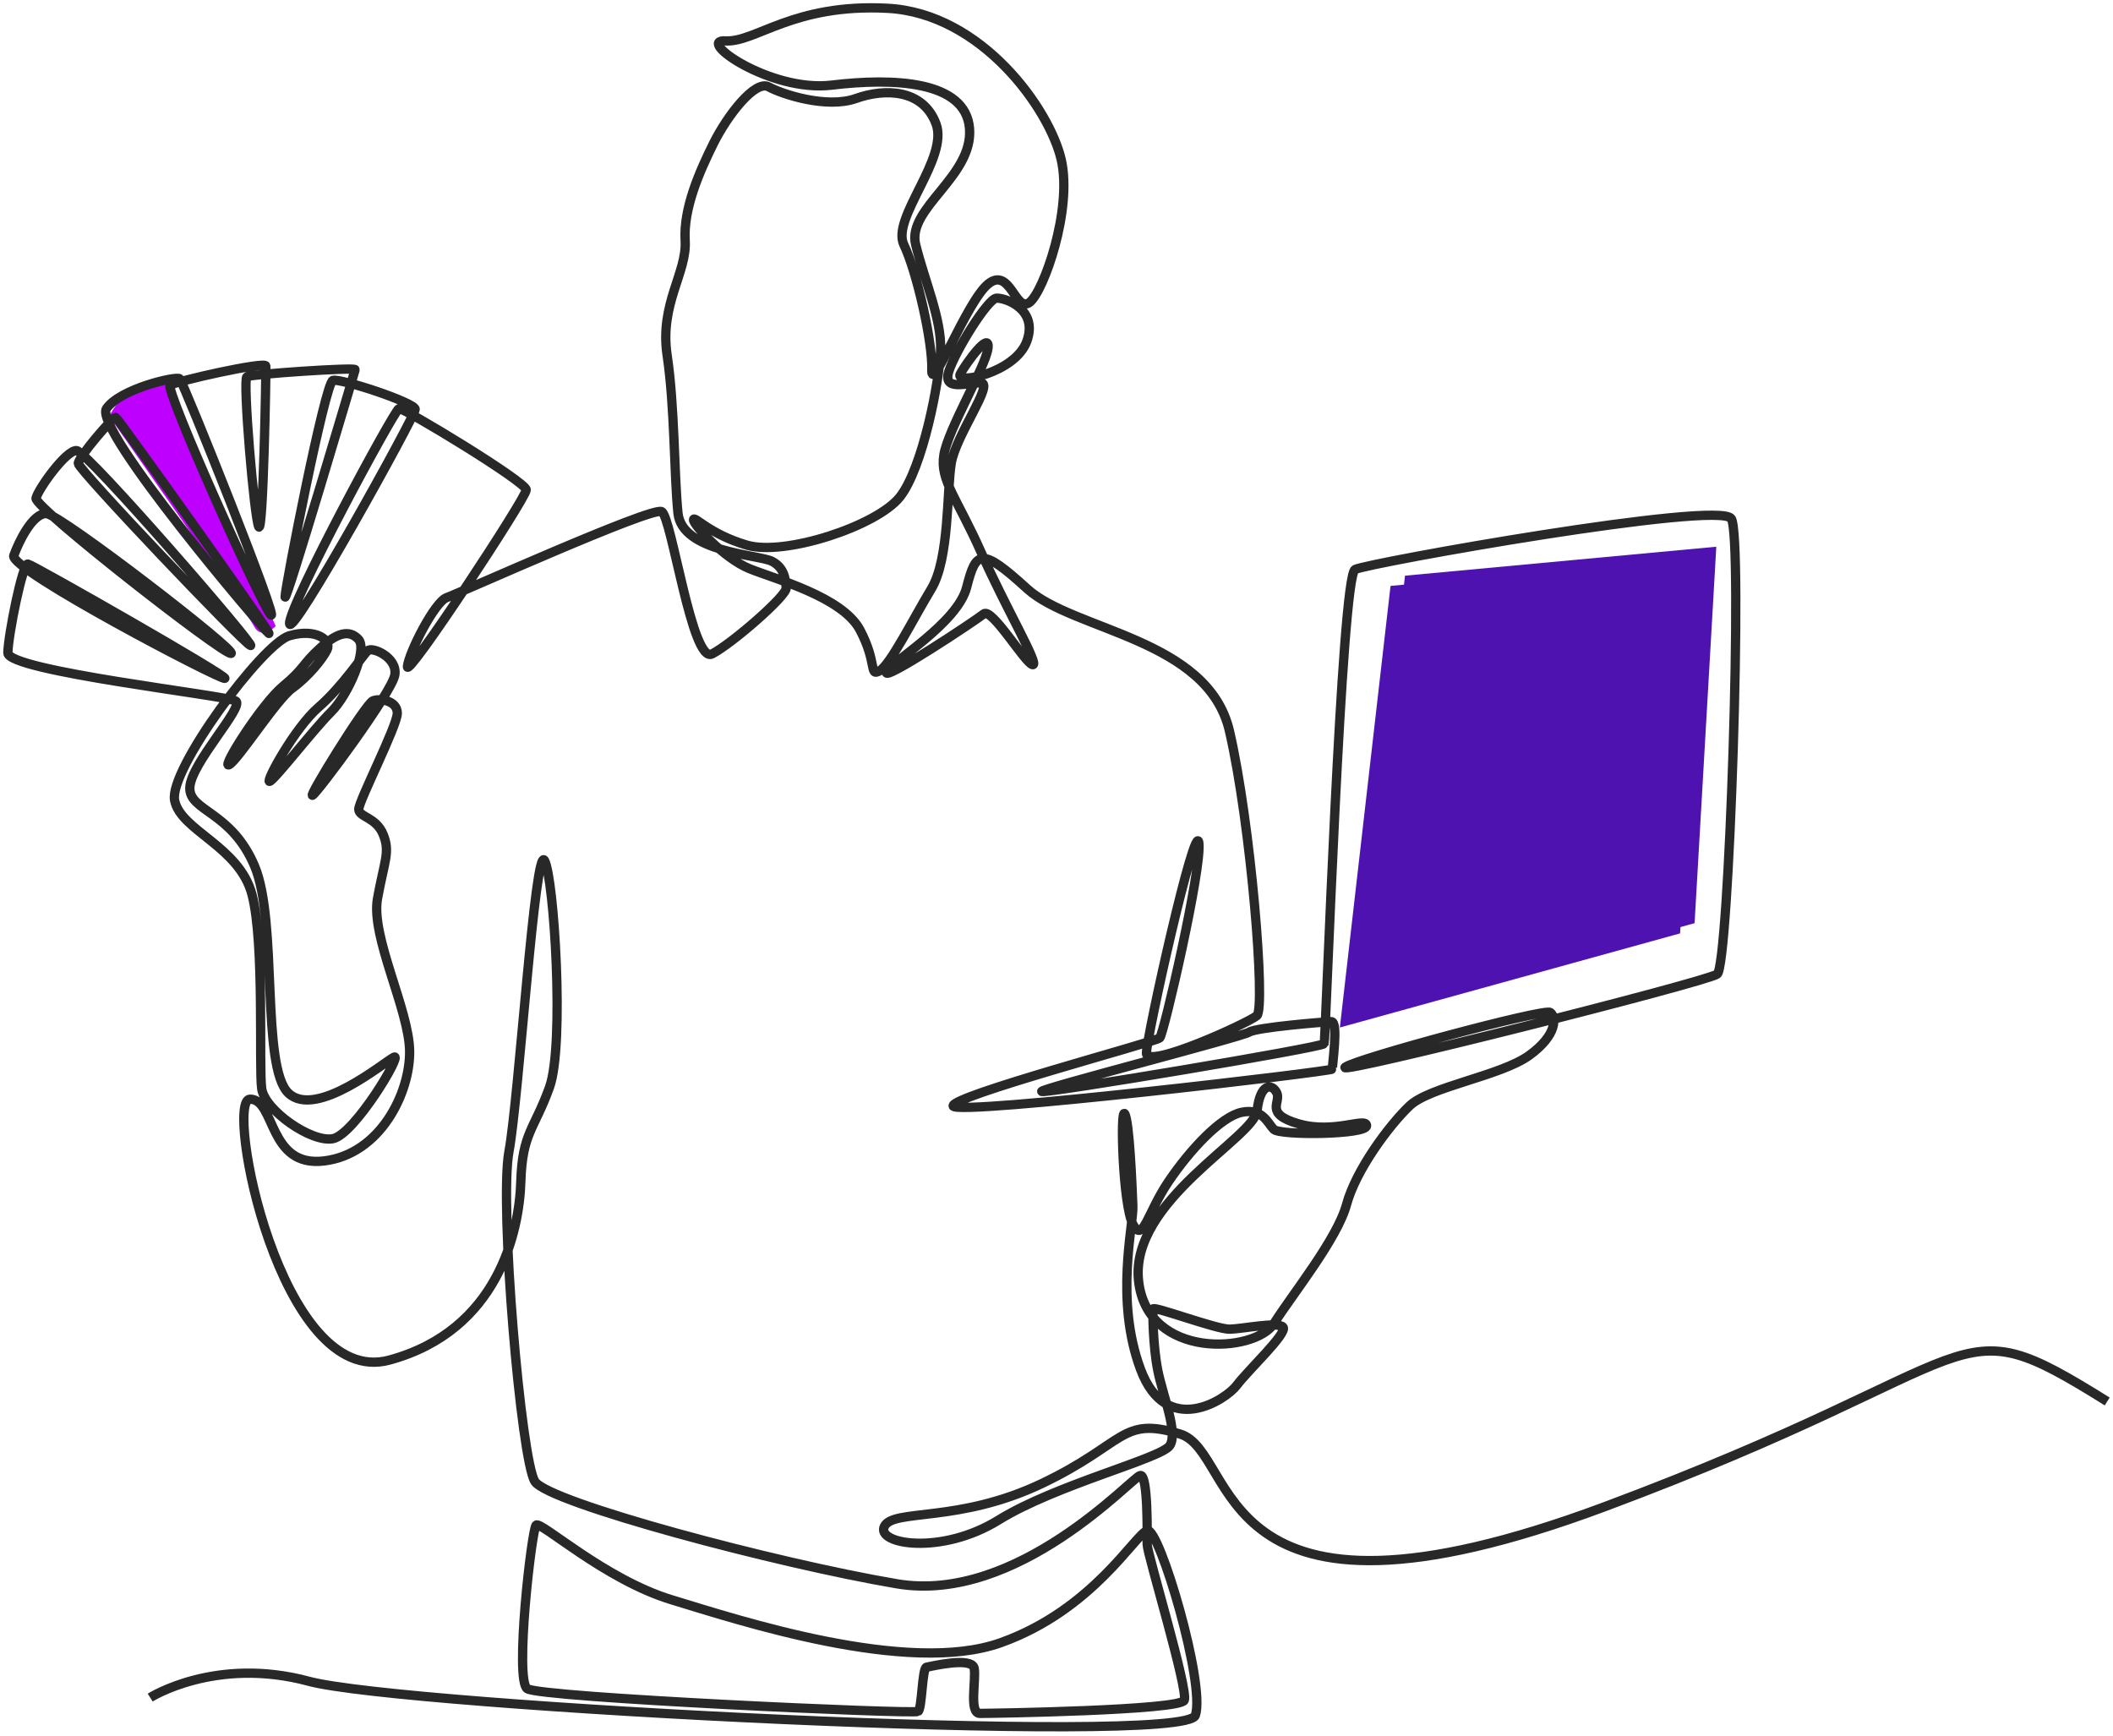
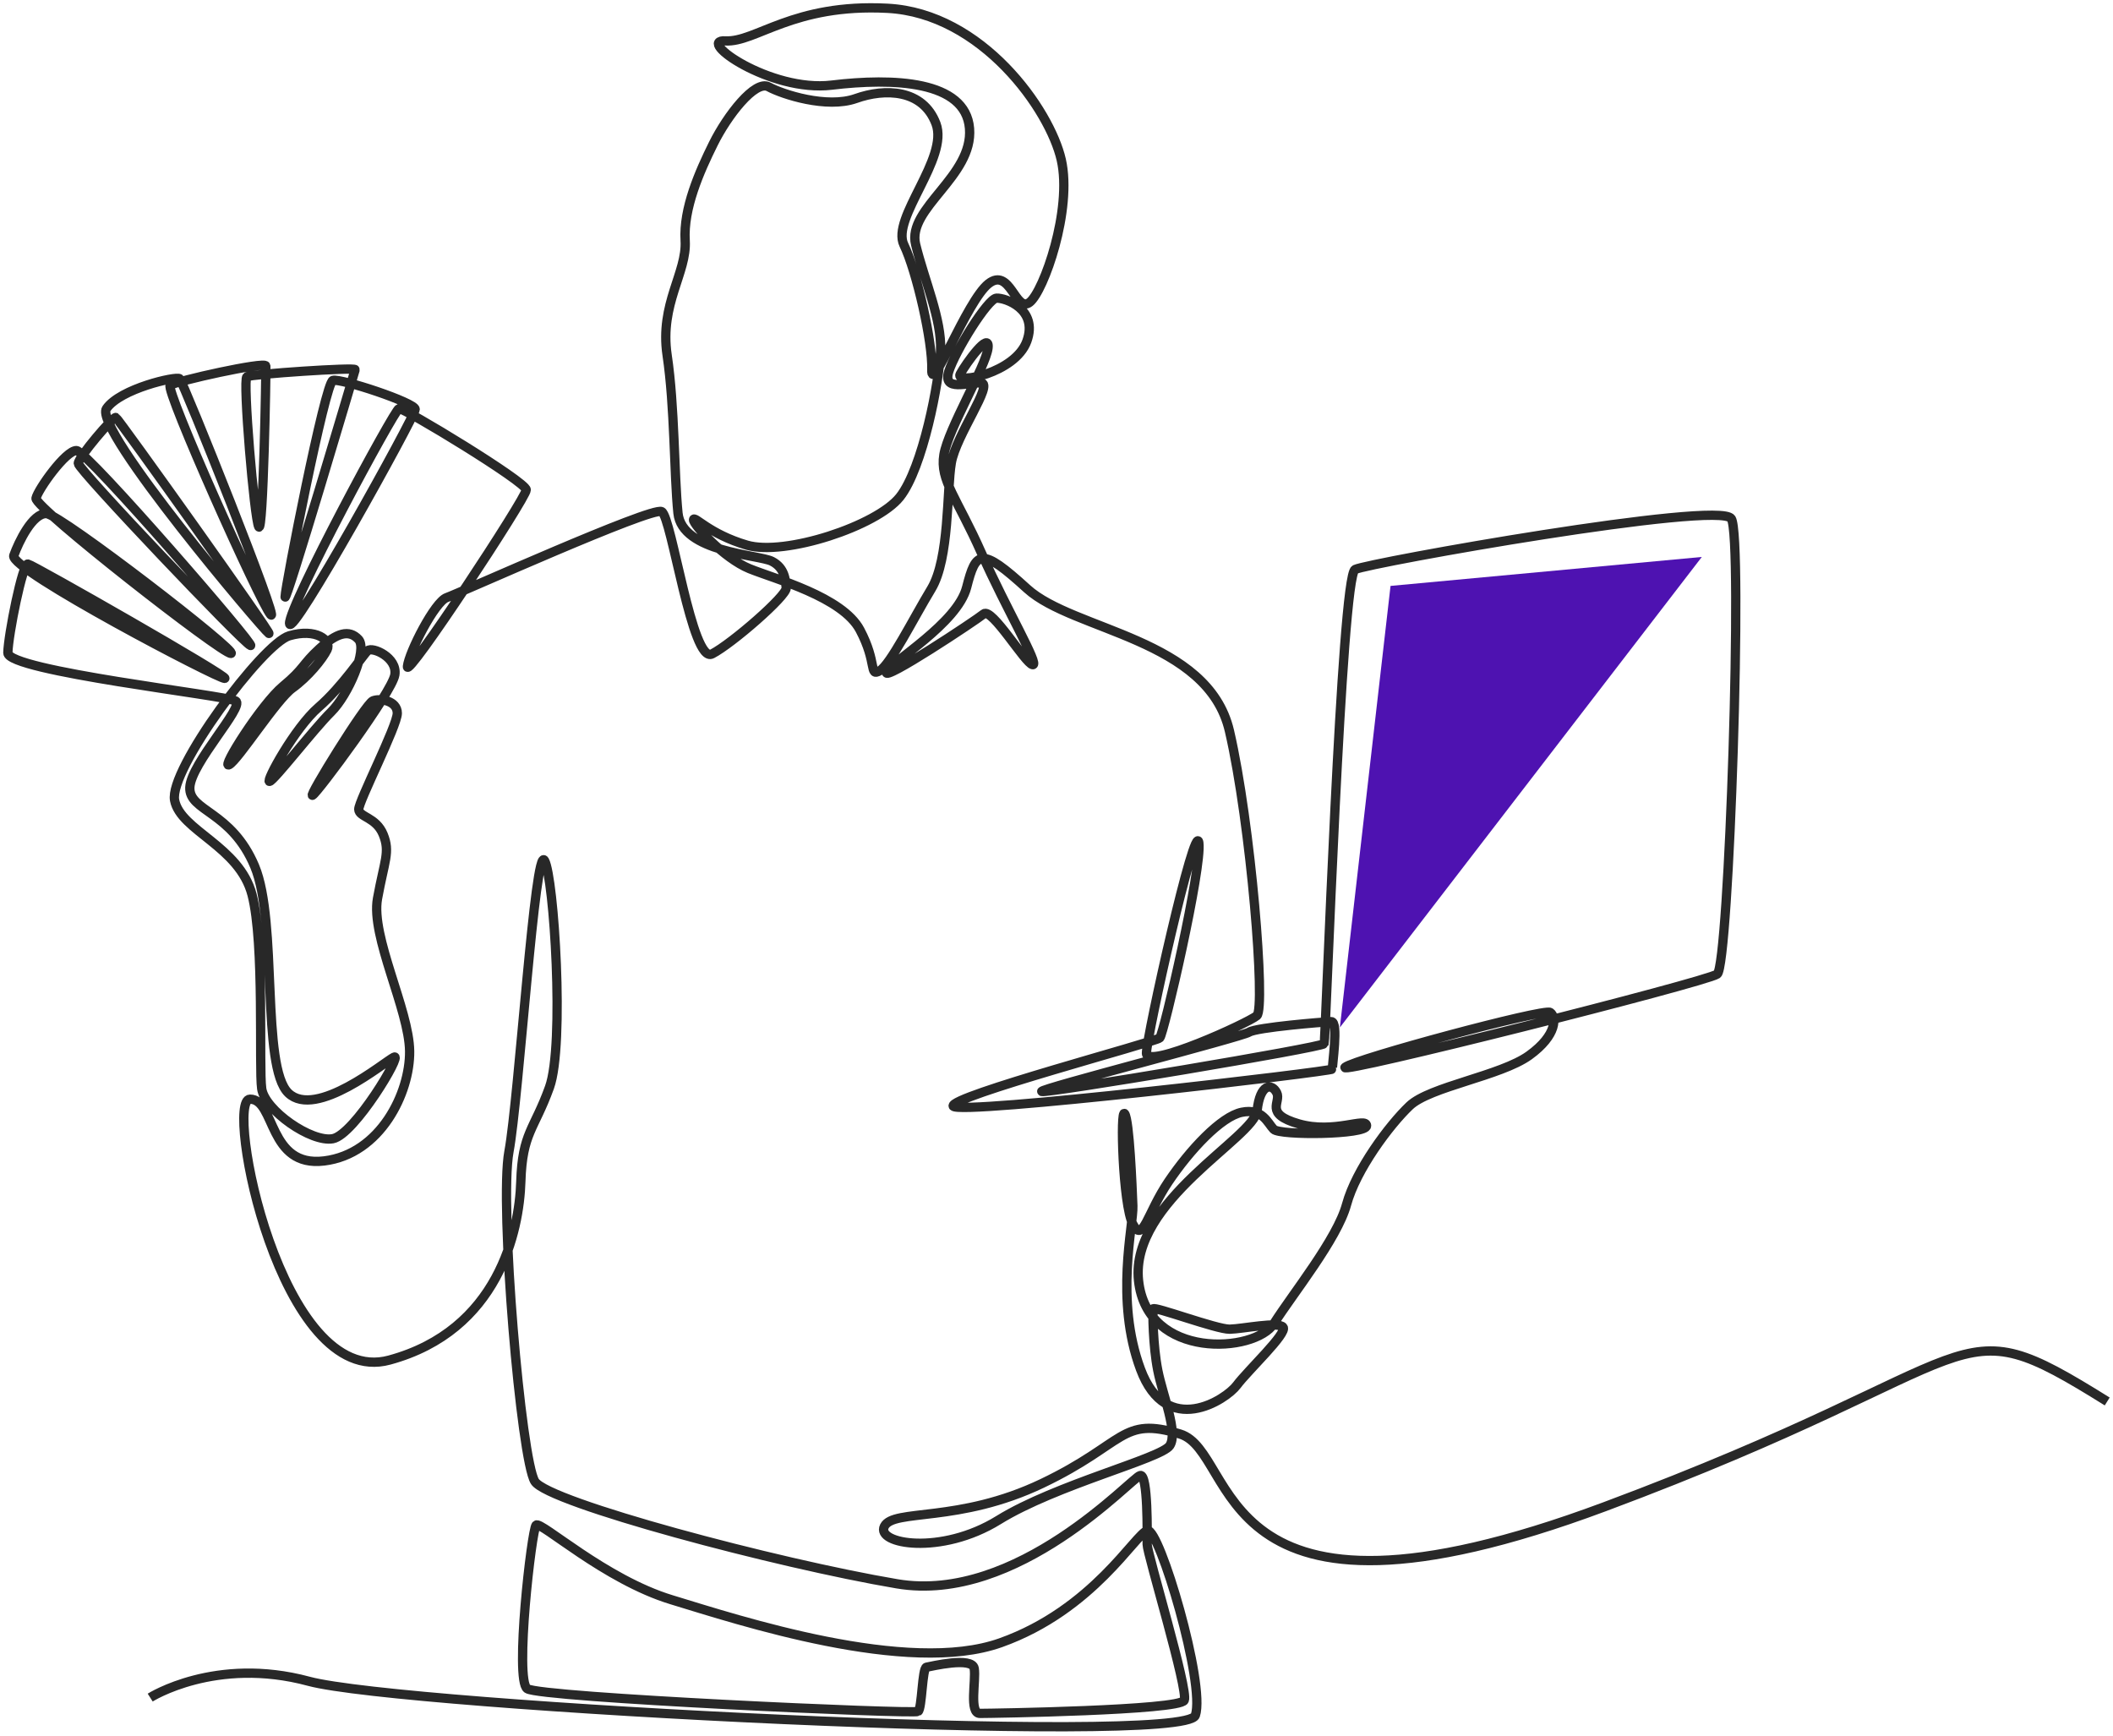
<svg xmlns="http://www.w3.org/2000/svg" width="269" height="221" viewBox="0 0 269 221" fill="none">
-   <path d="M170.574 130.81L177.025 74.593L216.654 70.906L213.889 118.829L170.574 130.81Z" fill="#4E12B1" />
-   <path d="M32.334 79.721C31.413 77.878 13.902 52.995 13.902 52.995C15.412 50.152 16.937 49.224 21.275 48.387L35.099 79.721C35.099 79.721 33.256 81.564 32.334 79.721Z" fill="#BD00FF" />
-   <path d="M172.418 129.508L178.869 73.29L218.498 69.603L215.733 117.527L172.418 129.508Z" fill="#4E12B1" />
+   <path d="M170.574 130.81L177.025 74.593L216.654 70.906L170.574 130.81Z" fill="#4E12B1" />
  <path d="M19.121 216.12C19.121 216.12 27.425 210.836 39.315 214.044C51.206 217.253 150.857 222.349 152.178 218.385C153.499 214.422 147.586 194.478 146.074 194.856C144.563 195.234 139.217 204.922 127.39 209.137C115.563 213.353 93.984 206.243 85.491 203.664C76.998 201.085 68.82 193.598 68.254 194.165C67.688 194.731 65.487 213.857 67.122 214.988C68.758 216.118 116.382 218.258 116.885 217.882C117.389 217.506 117.388 212.345 117.954 212.251C118.52 212.157 123.774 210.87 124.025 212.409C124.277 213.947 123.334 218.133 124.752 218.133C126.171 218.133 150.2 217.756 150.766 216.466C151.333 215.177 146.042 197.813 146.042 196.618C146.042 195.422 146.168 187.653 145.162 187.842C144.155 188.031 129.531 204.229 114.196 201.635C98.861 199.042 69.843 191.301 68.097 188.612C66.352 185.923 63.536 153.398 64.794 146.603C66.052 139.809 68.129 107.41 69.324 109.548C70.519 111.687 71.903 133.014 69.953 138.425C68.004 143.835 66.493 144.213 66.304 150.441C66.115 156.669 63.47 169.377 49.57 173.152C35.67 176.927 28.557 139.935 31.828 139.935C35.1 139.935 34.093 148.679 41.266 147.799C48.438 146.918 52.212 139.117 52.149 133.832C52.086 128.548 47.179 119.237 48.06 114.393C48.941 109.549 49.696 108.478 48.786 106.245C47.877 104.012 45.703 104.044 45.672 103.037C45.641 102.031 50.579 92.405 50.579 90.8C50.579 89.196 48.377 88.851 47.465 89.228C46.553 89.605 39.16 101.558 39.79 101.244C40.419 100.929 49.911 88.135 50.265 85.917C50.618 83.699 47.402 82.292 46.804 82.842C46.206 83.392 43.565 87.435 40.545 90.045C37.525 92.656 33.751 99.577 34.317 99.482C34.883 99.388 39.947 92.814 42.149 90.643C44.351 88.473 46.836 82.685 45.637 81.395C44.438 80.105 42.876 80.562 40.659 82.591C38.442 84.619 38.77 85.092 36.035 87.356C33.301 89.62 28.038 97.949 29.17 97.359C30.302 96.769 35.21 89.055 37.215 87.615C39.219 86.176 41.06 83.909 41.647 82.709C42.234 81.508 40.232 79.948 36.834 80.94C33.437 81.931 21.476 98.02 22.229 101.889C22.982 105.759 30.486 107.739 32.09 113.92C33.694 120.101 32.933 135.852 33.317 138.598C33.7 141.343 39.639 145.486 42.376 144.968C45.113 144.449 51.342 134.02 50.161 134.587C48.981 135.154 40.23 142.515 36.718 139.165C33.206 135.815 35.396 117.365 32.424 110.289C29.452 103.212 24.026 103.305 24.167 100.239C24.309 97.172 31.151 89.953 30.018 89.245C28.885 88.537 0.951 85.423 1 83.111C1.049 80.799 2.889 71.677 3.548 71.803C4.206 71.928 29.279 86.209 28.617 86.367C27.956 86.525 1.125 72.495 1.754 70.733C2.384 68.971 4.145 65.323 5.906 65.385C7.668 65.448 30.568 83.127 29.404 83.189C28.24 83.25 4.334 64.567 4.585 63.434C4.837 62.302 8.392 57.3 9.745 57.363C11.098 57.426 32.801 82.496 31.89 82.181C30.978 81.867 9.965 59.785 9.965 59.001C9.965 58.217 14.432 52.993 14.746 53.15C15.061 53.307 34.91 81.115 34.221 80.642C33.532 80.17 11.793 54.566 13.555 52.018C15.316 49.47 22.425 47.866 22.865 48.212C23.306 48.557 35.825 79.856 34.457 78.252C33.089 76.647 20.962 49.565 21.668 49.045C22.373 48.526 33.794 45.979 33.841 46.592C33.889 47.205 33.511 68.108 32.945 67.069C32.379 66.031 30.869 48.29 31.435 47.958C32.001 47.626 45.307 46.731 45.212 47.061C45.118 47.391 36.295 77.212 36.295 75.982C36.295 74.753 41.391 48.71 42.381 48.427C43.371 48.143 52.856 51.261 52.856 52.107C52.856 52.954 36.955 81.644 36.861 79.379C36.766 77.114 50.231 52.139 50.796 52.013C51.36 51.887 66.996 61.355 66.996 62.362C66.996 63.368 51.677 86.648 51.868 84.856C52.058 83.063 55.355 76.599 56.869 76.079C58.383 75.559 82.961 64.472 84.235 65.133C85.509 65.793 88.105 84.572 90.652 83.251C93.2 81.93 100.184 75.844 100.089 74.852C99.995 73.861 99.932 72.305 98.265 71.455C96.598 70.606 86.815 70.323 86.311 65.322C85.808 60.32 85.903 51.764 84.93 45.221C83.958 38.679 87.478 34.715 87.227 30.626C86.975 26.537 89.051 21.85 90.813 18.295C92.574 14.74 96.128 10.117 97.861 11.06C99.594 12.004 105.254 13.86 108.965 12.539C112.677 11.217 117.49 11.343 119.157 15.748C120.824 20.152 113.432 27.764 115.068 31.161C116.704 34.558 118.748 43.586 118.623 47.045C118.497 50.504 123.055 38.333 125.826 36.13C128.597 33.928 129.286 39.874 131.079 38.49C132.873 37.105 136.552 26.694 135.106 20.34C133.659 13.986 125.032 1.687 112.985 1.055C100.937 0.424 96.218 5.427 92.347 5.207C88.477 4.987 98.041 11.781 105.874 10.838C113.706 9.895 122.922 10.24 123.426 16.343C123.93 22.445 115.433 26.503 116.568 31.127C117.704 35.752 119.902 40.658 119.745 44.621C119.588 48.584 117.48 59.59 114.555 63.275C111.629 66.959 99.92 70.817 95.084 69.401C90.248 67.985 88.36 65.579 88.29 66.169C88.219 66.759 92.159 71.076 95.411 72.397C98.664 73.718 107.239 75.985 109.477 80.188C111.715 84.391 110.61 86.18 111.978 85.402C113.346 84.624 116.225 78.843 118.56 74.974C120.896 71.106 120.518 62.424 121.108 58.932C121.698 55.44 126.542 48.842 124.906 48.748C123.27 48.653 119.965 49.911 120.785 47.301C121.606 44.692 125.756 38.022 126.857 37.959C127.957 37.895 132.204 39.343 130.726 43.432C129.248 47.521 121.509 48.999 122.24 47.631C122.971 46.263 126.062 41.993 125.779 44.328C125.495 46.664 120.707 54.614 120.164 57.894C119.621 61.173 121.84 63.391 124.953 70.421C128.067 77.452 132.408 84.765 131.465 84.623C130.522 84.481 126.274 77.31 125.237 78.156C124.199 79.002 112.308 86.884 112.874 85.566C113.44 84.247 121.885 79.385 123.066 74.76C124.248 70.136 124.859 69.57 130.757 74.949C136.655 80.328 153.783 81.271 156.519 93.067C159.256 104.864 161.143 128.361 160.011 129.304C158.879 130.248 145.95 136.162 145.95 134.086C145.95 132.01 152.178 104.14 152.619 107.285C153.059 110.43 148.152 131.633 147.649 132.137C147.146 132.641 120.785 139.622 121.352 140.819C121.919 142.017 169.731 136.386 169.636 136.1C169.542 135.814 170.462 130.014 169.471 130.061C168.481 130.108 159.964 130.793 159.02 131.406C158.076 132.019 132.243 138.649 132.621 138.955C132.999 139.262 168.386 133.34 168.575 132.869C168.764 132.397 170.768 73.346 172.515 72.497C174.261 71.648 218.896 63.673 220.406 66.03C221.916 68.387 220.123 122.98 218.613 124.017C217.103 125.054 169.92 136.945 171.241 135.876C172.562 134.806 196.563 128.358 197.349 128.892C198.135 129.427 198.294 131.755 194.675 134.366C191.056 136.977 182.031 138.33 179.451 140.783C176.87 143.236 172.624 148.93 171.429 153.334C170.234 157.737 164.572 164.722 162.182 168.496C159.791 172.27 146.013 173.152 144.944 163.023C143.874 152.894 159.665 144.842 160.042 141.382C160.419 137.921 161.922 137.894 162.535 139.117C163.149 140.339 160.837 141.783 165.343 143.08C169.849 144.377 173.953 142.16 173.977 143.316C174.001 144.472 162.937 144.59 162.15 143.772C161.363 142.955 160.734 141.067 158.092 141.602C155.45 142.137 151.487 146.383 148.75 150.441C146.013 154.498 145.51 158.336 144.22 155.851C142.93 153.366 142.584 140.91 143.182 141.791C143.78 142.671 144.127 151.019 144.22 153.523C144.313 156.027 141.895 165.445 145.195 174.316C148.496 183.187 156.095 178.185 157.463 176.345C158.832 174.505 163.943 169.723 163.345 168.968C162.747 168.213 158.218 169.186 156.551 169.22C154.884 169.253 146.862 166.232 146.8 166.64C146.737 167.049 146.768 171.296 147.397 174.473C148.026 177.65 150.008 182.384 148.923 184.036C147.838 185.687 134.438 188.99 127.123 193.519C119.809 198.049 111.458 196.586 112.59 194.319C113.722 192.051 122.026 193.941 132.69 188.845C143.354 183.749 142.693 180.258 150.243 182.57C157.792 184.882 153.703 210.695 204.283 191.822C254.864 172.948 247.692 165.589 268.264 178.421" stroke="#282828" stroke-width="1.183" stroke-miterlimit="10" />
</svg>